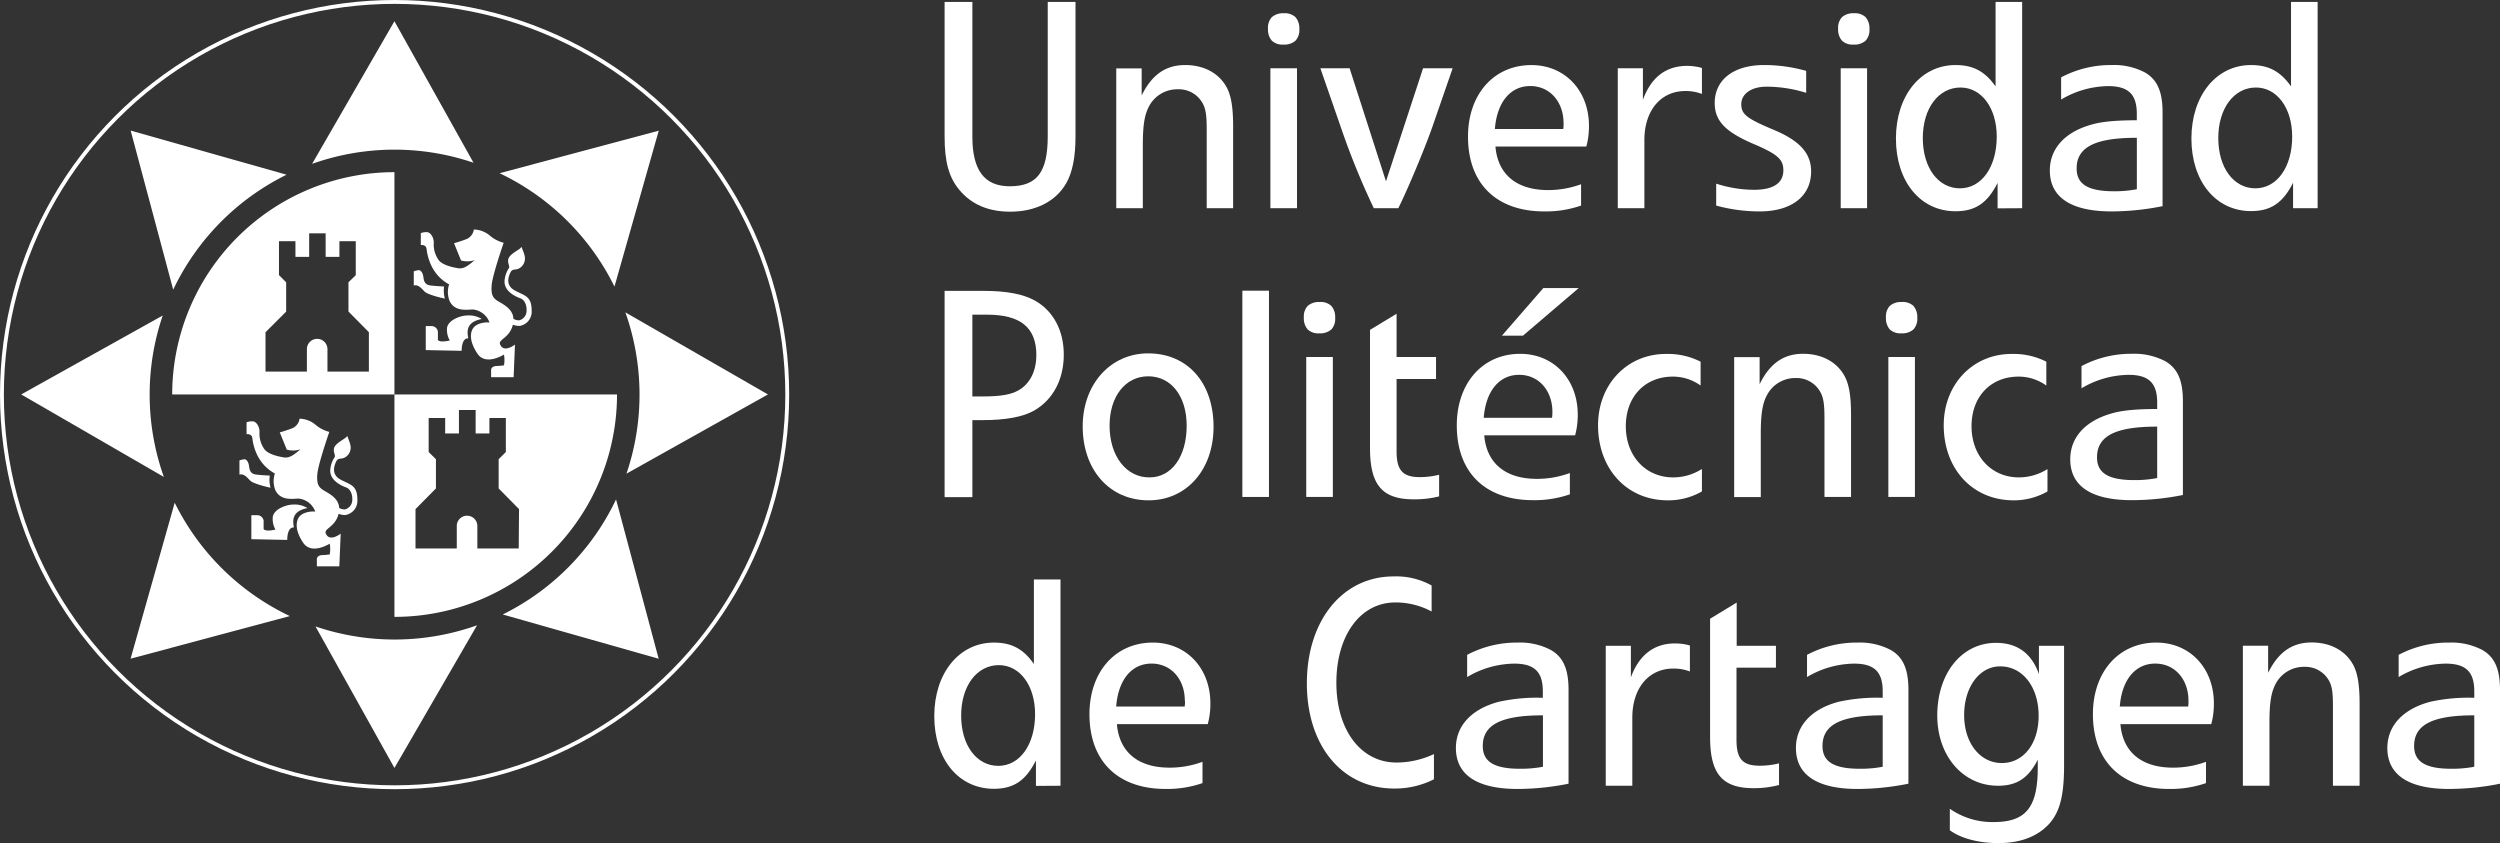
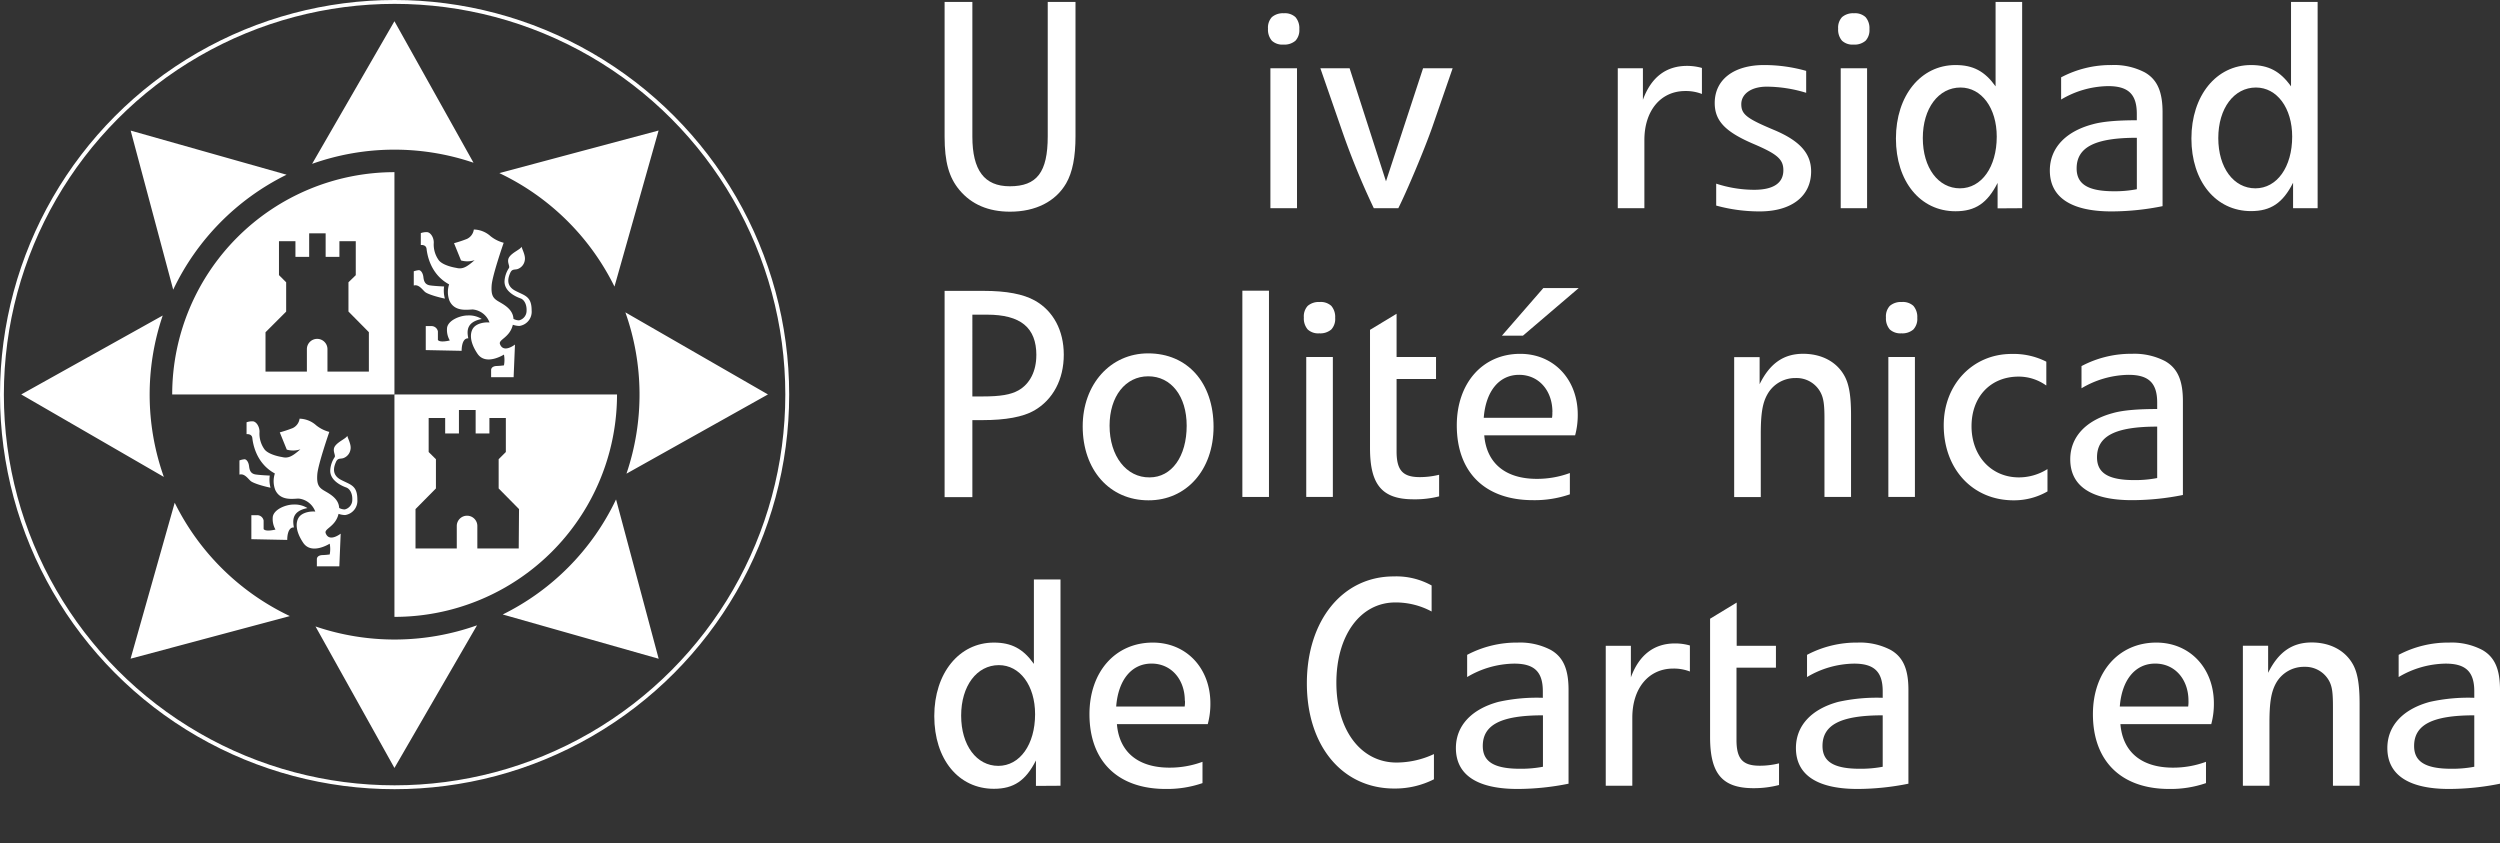
<svg xmlns="http://www.w3.org/2000/svg" viewBox="0 0 646.49 217.99">
  <rect x="0" y="0" width="646.49" height="217.99" fill="#333333" stroke="none" />
  <defs>
    <style>.cls-1,.cls-2{fill:#fff;}.cls-1{fill-rule:evenodd;}.cls-3{fill:none;stroke:#fff;stroke-miterlimit:3.86;}</style>
  </defs>
  <title>logo_upct_blanco</title>
  <g id="Capa_2" data-name="Capa 2">
    <g id="Capa_1-2" data-name="Capa 1">
      <path class="cls-1" d="M274.24,203.19V149.85h-6.88v21.83c-2.79-3.93-5.81-5.51-10.35-5.51-9,0-15.41,7.93-15.41,19,0,11.18,6.27,18.81,15.41,18.81,5.14,0,8.24-2.11,10.88-7.33v6.58Zm-6.57-18.51c0,7.85-3.93,13.37-9.52,13.37s-9.6-5.29-9.6-13S252.63,172,258.3,172C263.74,172,267.67,177.27,267.67,184.68Z" />
      <path class="cls-1" d="M313,181.89c0-9.09-6.19-15.72-14.88-15.72-9.75,0-16.39,7.61-16.39,18.51,0,12.16,7.32,19.34,19.71,19.34a28.12,28.12,0,0,0,9.52-1.51V197a24.43,24.43,0,0,1-8.53,1.51c-8.09,0-13-4-13.6-11.25h23.49A20,20,0,0,0,313,181.89Zm-6.57-.68a7.64,7.64,0,0,1-.08,1.5H288.64c.53-6.91,4-11.11,9.14-11.11S306.39,175.73,306.39,181.21Z" />
      <path class="cls-1" d="M370.81,201.52V195a22.92,22.92,0,0,1-9.67,2.19c-9.22,0-15.56-8.39-15.56-20.63s6.19-20.77,15.26-20.77a19.59,19.59,0,0,1,9.37,2.34v-6.73a18.83,18.83,0,0,0-9.83-2.34c-13.22,0-22.43,11.41-22.43,27.65s9.21,27.2,22.59,27.2A22.24,22.24,0,0,0,370.81,201.52Z" />
      <path class="cls-1" d="M405.62,202.66V178.41c0-5.22-1.29-8.47-4.61-10.35a17.16,17.16,0,0,0-8.54-1.89,27.4,27.4,0,0,0-13.07,3.17v5.74a24.35,24.35,0,0,1,12.16-3.47c5.22,0,7.41,2.11,7.41,7.17v1.67a45.69,45.69,0,0,0-11.48,1.05c-7,1.89-11,6.2-11,11.94,0,6.95,5.51,10.58,15.94,10.58A67,67,0,0,0,405.62,202.66ZM399,198.28a30.59,30.59,0,0,1-5.89.52c-6.73,0-9.67-1.81-9.67-5.89,0-5.51,4.76-7.93,15.56-7.93Z" />
      <path class="cls-1" d="M437,173.65v-6.73a13.85,13.85,0,0,0-3.86-.53c-5.43,0-9.29,3-11.4,8.77V167h-6.5v36.19h6.87V185.58c0-7.63,4.24-12.69,10.58-12.69A11.45,11.45,0,0,1,437,173.65Z" />
      <path class="cls-1" d="M460.05,203v-5.6a20.46,20.46,0,0,1-5,.61c-4.38,0-6-1.74-6-6.65V172.66h10.2V167H449.1V155.82L442.22,160v30.6c0,9.52,3.17,13.22,11.26,13.22A25.65,25.65,0,0,0,460.05,203Z" />
      <path class="cls-1" d="M493.51,202.66V178.41c0-5.22-1.29-8.47-4.61-10.35a17.16,17.16,0,0,0-8.54-1.89,27.4,27.4,0,0,0-13.07,3.17v5.74a24.32,24.32,0,0,1,12.16-3.47c5.22,0,7.41,2.11,7.41,7.17v1.67a45.83,45.83,0,0,0-11.49,1.05c-7,1.89-10.95,6.2-10.95,11.94,0,6.95,5.51,10.58,15.94,10.58A67,67,0,0,0,493.51,202.66Zm-6.65-4.38a30.59,30.59,0,0,1-5.89.52c-6.73,0-9.68-1.81-9.68-5.89,0-5.51,4.76-7.93,15.57-7.93Z" />
-       <path class="cls-1" d="M533.76,198V167h-6.5v7.33c-1.89-5.37-5.59-8.09-11.11-8.09-8.84,0-15.18,7.86-15.18,18.78,0,10.46,6.65,18.17,15.71,18.17,4.91,0,7.86-2,10.28-6.73v2c0,10.38-3.1,14.12-11.41,14.12a19.18,19.18,0,0,1-11.33-3.44v5.56c2.87,2.12,7.48,3.32,12.54,3.32,4.83,0,8.69-1.2,11.63-3.55C532.32,211.28,533.76,206.86,533.76,198Zm-6.58-12.88c0,7.2-3.92,12.2-9.52,12.2s-9.74-5.15-9.74-12.42,4-12.58,9.29-12.58C523,172.29,527.18,177.59,527.18,185.09Z" />
      <path class="cls-1" d="M572.5,181.89c0-9.09-6.19-15.72-14.88-15.72-9.75,0-16.4,7.61-16.4,18.51,0,12.16,7.33,19.34,19.72,19.34a28.12,28.12,0,0,0,9.52-1.51V197a24.47,24.47,0,0,1-8.53,1.51c-8.09,0-13-4-13.6-11.25h23.49A20,20,0,0,0,572.5,181.89Zm-6.57-.68a7.64,7.64,0,0,1-.08,1.5H548.17c.53-6.91,4-11.11,9.15-11.11S565.93,175.73,565.93,181.21Z" />
      <path class="cls-1" d="M610.18,203.19V182c0-5.06-.53-8.16-1.81-10.35-2-3.47-5.82-5.51-10.58-5.51-5.06,0-8.61,2.49-11.26,7.85v-7H580v36.19h6.87V186.94c0-5.36.46-8.08,1.74-10.35a8.25,8.25,0,0,1,7.33-4.15,7,7,0,0,1,6.35,3.62c.83,1.51,1,3.25,1,6.8v20.33Z" />
      <path class="cls-1" d="M646.49,202.66V178.41c0-5.22-1.28-8.47-4.61-10.35a17.13,17.13,0,0,0-8.54-1.89,27.36,27.36,0,0,0-13.06,3.17v5.74a24.3,24.3,0,0,1,12.16-3.47c5.21,0,7.4,2.11,7.4,7.17v1.67a45.69,45.69,0,0,0-11.48,1.05c-7,1.89-11,6.2-11,11.94,0,6.95,5.52,10.58,15.94,10.58A66.87,66.87,0,0,0,646.49,202.66Zm-6.65-4.38a30.59,30.59,0,0,1-5.89.52c-6.72,0-9.67-1.81-9.67-5.89,0-5.51,4.76-7.93,15.56-7.93Z" />
      <path class="cls-1" d="M275.09,91.72c0-6.27-2.72-11.33-7.48-14-3-1.67-7.33-2.5-13.22-2.5H244.27v53.34h7.18V108.64h2.71c5.9,0,10.43-.83,13.3-2.49C272.3,103.35,275.09,98.14,275.09,91.72Zm-7.1.15c0,4.08-1.66,7.4-4.61,9.07-2,1.13-4.68,1.58-9.29,1.58h-2.64V81.37h3.77C263.91,81.37,268,84.69,268,91.87Z" />
      <path class="cls-1" d="M313.82,110.38c0-11.41-6.72-19-16.92-19-9.75,0-16.92,8-16.92,18.88,0,11.26,6.95,19.12,17,19.12C306.8,129.42,313.82,121.49,313.82,110.38Zm-6.95-.3c0,7.93-3.85,13.37-9.59,13.37-6,.08-10.35-5.51-10.35-13.37,0-7.56,4.08-12.77,10-12.77S306.87,102.45,306.87,110.08Z" />
      <rect class="cls-2" x="321.27" y="75.17" width="6.88" height="53.34" />
      <path class="cls-1" d="M345.27,82.2a4.38,4.38,0,0,0-1-3.1,4,4,0,0,0-3-1,4.36,4.36,0,0,0-3.1,1,4,4,0,0,0-1,3,4.36,4.36,0,0,0,1,3.1,4,4,0,0,0,3,1,4.36,4.36,0,0,0,3.1-1A4,4,0,0,0,345.27,82.2Zm-.6,46.31V92.32h-6.88v36.19Z" />
      <path class="cls-1" d="M372.15,128.36v-5.59a21,21,0,0,1-5,.61c-4.38,0-6-1.74-6-6.65V98h10.2V92.32h-10.2V81.14l-6.87,4.16v30.6c0,9.51,3.17,13.22,11.25,13.22A25.27,25.27,0,0,0,372.15,128.36Z" />
      <path class="cls-1" d="M408.25,74.49H399.1L388.38,86.81h5.44ZM408,107.21c0-9.08-6.19-15.71-14.88-15.71-9.75,0-16.4,7.6-16.4,18.5,0,12.17,7.33,19.34,19.72,19.34a27.87,27.87,0,0,0,9.52-1.51v-5.51a24.48,24.48,0,0,1-8.54,1.51c-8.08,0-13-4-13.6-11.26h23.5A20,20,0,0,0,408,107.21Zm-6.57-.67a7.75,7.75,0,0,1-.08,1.5H383.69c.53-6.91,4-11.11,9.14-11.11S401.45,101.05,401.45,106.54Z" />
-       <path class="cls-1" d="M440.11,127.08v-5.74H440a13.78,13.78,0,0,1-7.33,2.11c-7.1,0-12.24-5.51-12.24-13.22s5-12.84,12.17-12.84a12.22,12.22,0,0,1,7.1,2.26h.07V93.53a18.67,18.67,0,0,0-9-2c-10,0-17.52,7.86-17.52,18.44,0,11.33,7.48,19.41,18,19.41A17.34,17.34,0,0,0,440.11,127.08Z" />
      <path class="cls-1" d="M478.67,128.51V107.36c0-5.06-.52-8.16-1.81-10.35-2-3.48-5.82-5.52-10.58-5.52-5.06,0-8.61,2.5-11.25,7.86v-7h-6.58v36.19h6.88V112.27c0-5.36.45-8.09,1.74-10.35a8.24,8.24,0,0,1,7.32-4.16,7,7,0,0,1,6.35,3.63c.83,1.51,1.06,3.25,1.06,6.8v20.32Z" />
      <path class="cls-1" d="M495.8,82.2a4.38,4.38,0,0,0-1-3.1,4,4,0,0,0-3-1,4.38,4.38,0,0,0-3.1,1,4,4,0,0,0-1,3,4.36,4.36,0,0,0,1,3.1,4.07,4.07,0,0,0,3,1,4.35,4.35,0,0,0,3.09-1A4,4,0,0,0,495.8,82.2Zm-.61,46.31V92.32h-6.87v36.19Z" />
      <path class="cls-1" d="M529.47,127.08v-5.74h-.07a13.81,13.81,0,0,1-7.33,2.11c-7.1,0-12.24-5.51-12.24-13.22s5-12.84,12.16-12.84a12.2,12.2,0,0,1,7.1,2.26h.08V93.53a18.7,18.7,0,0,0-9-2c-10,0-17.53,7.86-17.53,18.44,0,11.33,7.48,19.41,18.06,19.41A17.3,17.3,0,0,0,529.47,127.08Z" />
      <path class="cls-1" d="M564.49,128V103.73c0-5.21-1.29-8.46-4.61-10.35a17.27,17.27,0,0,0-8.54-1.89,27.3,27.3,0,0,0-13.07,3.18v5.74a24.37,24.37,0,0,1,12.17-3.48c5.21,0,7.4,2.12,7.4,7.18v1.66c-4.91,0-8.84.3-11.48,1.06-7,1.89-11,6.19-11,11.94,0,7,5.52,10.57,15.94,10.57A66.87,66.87,0,0,0,564.49,128Zm-6.65-4.38a29.81,29.81,0,0,1-5.89.53c-6.73,0-9.67-1.81-9.67-5.89,0-5.52,4.76-7.94,15.56-7.94Z" />
      <path class="cls-1" d="M278.12,35.25V.5h-7.18V35.25c0,9.3-2.8,12.92-9.82,12.92-6.58,0-9.67-4.15-9.67-12.84V.5h-7.18V35.33c0,6.57,1.13,10.58,3.85,13.82,3.1,3.71,7.48,5.59,13.07,5.59,6.65,0,11.79-2.64,14.51-7.32C277.36,44.55,278.12,40.54,278.12,35.25Z" />
-       <path class="cls-1" d="M318.88,53.84V32.68c0-5.06-.53-8.16-1.81-10.35-2-3.47-5.82-5.51-10.58-5.51-5.06,0-8.61,2.49-11.26,7.86v-7h-6.57V53.84h6.87V37.6c0-5.37.46-8.09,1.74-10.36a8.25,8.25,0,0,1,7.33-4.15A7,7,0,0,1,311,26.72c.83,1.51,1.05,3.24,1.05,6.8V53.84Z" />
      <path class="cls-1" d="M336,7.53a4.36,4.36,0,0,0-1-3.1,4,4,0,0,0-3-1,4.36,4.36,0,0,0-3.1,1,4,4,0,0,0-1,3,4.38,4.38,0,0,0,1,3.1,4,4,0,0,0,3,1,4.36,4.36,0,0,0,3.1-1A4,4,0,0,0,336,7.53Zm-.6,46.31V17.65h-6.88V53.84Z" />
      <path class="cls-1" d="M375.65,17.65H368l-9.59,29.24L349,17.65h-7.56l5.82,16.77a195.68,195.68,0,0,0,8,19.42h6.34c2.19-4.38,6.58-14.73,8.77-20.93Z" />
-       <path class="cls-1" d="M410.9,32.54c0-9.09-6.2-15.71-14.88-15.71-9.75,0-16.4,7.6-16.4,18.5,0,12.16,7.33,19.34,19.72,19.34a27.87,27.87,0,0,0,9.52-1.51V47.64a24.52,24.52,0,0,1-8.54,1.51c-8.08,0-13-4-13.6-11.25h23.5A20,20,0,0,0,410.9,32.54Zm-6.57-.68a7.64,7.64,0,0,1-.08,1.5H386.57c.53-6.9,4-11.11,9.14-11.11S404.33,26.38,404.33,31.86Z" />
      <path class="cls-1" d="M440.11,24.3V17.57a14.16,14.16,0,0,0-3.85-.53c-5.44,0-9.29,2.95-11.41,8.77V17.65h-6.5V53.84h6.88V36.23c0-7.63,4.23-12.69,10.58-12.69A11.37,11.37,0,0,1,440.11,24.3Z" />
      <path class="cls-1" d="M468.35,44.32c0-4.61-2.87-7.86-9.44-10.65-7.18-3-8.62-4.08-8.62-6.73s2.57-4.53,6.58-4.53A35.28,35.28,0,0,1,467.07,24V18.33a40.08,40.08,0,0,0-10.88-1.51c-7.86,0-12.77,3.78-12.77,9.82,0,4.61,2.72,7.48,10.2,10.65,6,2.57,7.55,3.93,7.55,6.73,0,3.32-2.57,5.06-7.55,5.06a31.87,31.87,0,0,1-9.82-1.59v5.67a42.21,42.21,0,0,0,11.25,1.51C463.29,54.67,468.35,50.74,468.35,44.32Z" />
      <path class="cls-1" d="M483.43,7.53a4.36,4.36,0,0,0-1-3.1,4,4,0,0,0-3-1,4.35,4.35,0,0,0-3.09,1,4,4,0,0,0-1,3,4.33,4.33,0,0,0,1,3.1,4,4,0,0,0,3,1,4.33,4.33,0,0,0,3.09-1A4,4,0,0,0,483.43,7.53Zm-.61,46.31V17.65H476V53.84Z" />
      <path class="cls-1" d="M522.92,53.84V.5h-6.87V22.33c-2.8-3.92-5.82-5.51-10.36-5.51-9,0-15.41,7.93-15.41,19s6.27,18.81,15.41,18.81c5.14,0,8.24-2.11,10.88-7.33v6.58Zm-6.57-18.51c0,7.86-3.93,13.37-9.52,13.37s-9.6-5.29-9.6-13,4.08-13.07,9.75-13.07C512.42,22.64,516.35,27.92,516.35,35.33Z" />
      <path class="cls-1" d="M559.23,53.31V29.06c0-5.22-1.29-8.46-4.61-10.35a17.16,17.16,0,0,0-8.54-1.89A27.4,27.4,0,0,0,533,20v5.74a24.32,24.32,0,0,1,12.16-3.47c5.22,0,7.41,2.11,7.41,7.18V31.1c-4.91,0-8.84.3-11.49,1.06-7,1.88-11,6.19-11,11.93,0,6.95,5.51,10.58,15.94,10.58A67,67,0,0,0,559.23,53.31Zm-6.65-4.38a29.81,29.81,0,0,1-5.89.53c-6.73,0-9.68-1.82-9.68-5.9,0-5.51,4.77-7.93,15.57-7.93Z" />
      <path class="cls-1" d="M599.33,53.84V.5h-6.88V22.33c-2.79-3.92-5.82-5.51-10.35-5.51-9,0-15.41,7.93-15.41,19S573,54.59,582.1,54.59c5.14,0,8.24-2.11,10.88-7.33v6.58Zm-6.58-18.51c0,7.86-3.93,13.37-9.52,13.37s-9.59-5.29-9.59-13,4.08-13.07,9.74-13.07C588.82,22.64,592.75,27.92,592.75,35.33Z" />
      <circle class="cls-3" cx="102.04" cy="102.04" r="101.54" />
-       <path class="cls-1" d="M44.79,74.91l-11-41.14L74.11,45.18A63.52,63.52,0,0,0,44.79,74.91Zm-2.42,48.42L5.49,102,42.08,81.59a63.57,63.57,0,0,0,.29,41.74Zm32.53,36-41.13,11L45.18,130A63.56,63.56,0,0,0,74.9,159.29Zm48.43,2.42L102,198.59,81.59,162a63.57,63.57,0,0,0,41.74-.29Zm36-32.53,11,41.13L130,158.9A63.54,63.54,0,0,0,159.29,129.18Zm2.42-48.43L198.59,102,162,122.49a63.57,63.57,0,0,0-.29-41.74Zm-32.53-36,41.13-11L158.9,74.11A63.54,63.54,0,0,0,129.18,44.79ZM102,5.49l20.45,36.59a63.57,63.57,0,0,0-41.74.29Z" />
+       <path class="cls-1" d="M44.79,74.91l-11-41.14L74.11,45.18A63.52,63.52,0,0,0,44.79,74.91Zm-2.42,48.42L5.49,102,42.08,81.59a63.57,63.57,0,0,0,.29,41.74Zm32.53,36-41.13,11L45.18,130A63.56,63.56,0,0,0,74.9,159.29Zm48.43,2.42L102,198.59,81.59,162a63.57,63.57,0,0,0,41.74-.29Zm36-32.53,11,41.13L130,158.9A63.54,63.54,0,0,0,159.29,129.18Zm2.42-48.43L198.59,102,162,122.49a63.57,63.57,0,0,0-.29-41.74m-32.53-36,41.13-11L158.9,74.11A63.54,63.54,0,0,0,129.18,44.79ZM102,5.49l20.45,36.59a63.57,63.57,0,0,0-41.74.29Z" />
      <path class="cls-1" d="M132.78,82.46a3.11,3.11,0,0,0,1.44.38,2.53,2.53,0,0,0,1.95-2.47c.08-1.54-.56-2.86-1.57-3.21s-4.25-1.71-4.13-4.48a6.79,6.79,0,0,1,1.16-3.39c.28-.57-.75-1.73.12-2.9s2.69-1.82,3.14-2.58c.15.75,1.09,2.3.81,3.56a2.84,2.84,0,0,1-1.86,2.21c-.78.24-1.42-.1-1.9,1s-1.23,3.23,1.23,4.56,4.31,1.38,4.31,5.15a3.71,3.71,0,0,1-3.17,4,5.47,5.47,0,0,1-1.69-.31c-.79,3.35-3.77,3.8-3.33,5,.92,2.47,3.88.12,3.88.12l-.35,8.45H127s0-1,0-1.83.87-1.08,1.51-1.08a17.55,17.55,0,0,0,1.81-.16,7.46,7.46,0,0,0,0-2.79s-4.69,3-6.86-.24-1.86-5.44-1.14-6.54c.92-1.38,3.17-1.64,4.27-1.51a5.13,5.13,0,0,0-4.3-3.37c-1.32,0-4.71.72-6.06-2.27a6.35,6.35,0,0,1-.09-4.22c-5-2.69-5.69-8-5.83-9.18s-1.49-1-1.49-1V60.28a4.33,4.33,0,0,1,1.56-.25c.9,0,1.82,1.31,1.79,2.75a6.91,6.91,0,0,0,1.34,4.57c1.21,1.44,4.48,1.92,4.48,1.92,1.61.42,2.7-.2,4.75-2a5.91,5.91,0,0,1-3.52.08l-1.81-4.46a33.17,33.17,0,0,0,3.32-1.1,3.15,3.15,0,0,0,1.8-2.44,6.66,6.66,0,0,1,4.34,1.74,9.07,9.07,0,0,0,3.38,1.69s-2.92,8.38-3.11,11,.42,3.37,1.73,4.15S132.66,79.92,132.78,82.46Zm-8.25,0a6.19,6.19,0,0,0-3.51-.89c-2.22,0-5.43,1.41-5.43,3.47a5.31,5.31,0,0,0,.73,3s-2.53.66-3.08-.13V85.7a1.7,1.7,0,0,0-1.69-1.38H110.1v6.21l9.28.19s-.09-3.34,1.72-3.22C120.78,85.84,120.42,83.31,124.53,82.5ZM107,70.16a5.72,5.72,0,0,1,1.3-.3c.55,0,1.07.76,1.19,1.81s.42,1.94,1.72,2.13,3.63.28,3.63.28a7.64,7.64,0,0,0,.21,3.14c-1.81-.37-4.47-1.13-5.17-1.75s-1.59-2-2.88-1.64Z" />
      <path class="cls-1" d="M87.71,131.36a3.11,3.11,0,0,0,1.44.38,2.53,2.53,0,0,0,1.95-2.47c.08-1.54-.56-2.85-1.57-3.21s-4.25-1.71-4.13-4.48a6.7,6.7,0,0,1,1.16-3.38c.28-.58-.75-1.74.12-2.9s2.69-1.83,3.14-2.59c.15.75,1.09,2.3.81,3.56a2.83,2.83,0,0,1-1.87,2.21c-.77.24-1.41-.1-1.89,1s-1.23,3.23,1.23,4.56,4.31,1.38,4.31,5.15a3.71,3.71,0,0,1-3.17,4,5.47,5.47,0,0,1-1.69-.31c-.79,3.35-3.77,3.8-3.33,5,.92,2.47,3.88.12,3.88.12l-.35,8.45H81.94s0-1,0-1.83.87-1.08,1.51-1.08a17.55,17.55,0,0,0,1.81-.16,7.46,7.46,0,0,0,0-2.79s-4.69,3-6.86-.24-1.86-5.44-1.14-6.54c.92-1.38,3.17-1.64,4.27-1.51a5.14,5.14,0,0,0-4.3-3.37c-1.32,0-4.71.72-6.06-2.26a6.38,6.38,0,0,1-.09-4.23c-5-2.69-5.69-8-5.83-9.17s-1.49-1-1.49-1v-3.07a4.33,4.33,0,0,1,1.56-.25c.9,0,1.82,1.31,1.79,2.75a6.91,6.91,0,0,0,1.34,4.57c1.21,1.44,4.48,1.92,4.48,1.92,1.61.42,2.7-.2,4.75-2a5.91,5.91,0,0,1-3.52.08l-1.81-4.46a33.17,33.17,0,0,0,3.32-1.1,3.15,3.15,0,0,0,1.8-2.44A6.66,6.66,0,0,1,81.78,110a9.07,9.07,0,0,0,3.38,1.69s-2.92,8.38-3.11,11,.42,3.37,1.73,4.16S87.59,128.83,87.71,131.36Zm-8.25,0a6.19,6.19,0,0,0-3.51-.89c-2.22,0-5.43,1.41-5.43,3.47a5.37,5.37,0,0,0,.72,3s-2.52.66-3.07-.13V134.6a1.7,1.7,0,0,0-1.69-1.38H65v6.21l9.28.19s-.09-3.34,1.72-3.22C75.71,134.74,75.35,132.21,79.46,131.4ZM61.92,119.06a5.72,5.72,0,0,1,1.3-.3c.55,0,1.07.76,1.19,1.81s.42,1.94,1.72,2.13,3.63.28,3.63.28a7.76,7.76,0,0,0,.2,3.14c-1.8-.37-4.46-1.13-5.16-1.75s-1.59-2-2.88-1.64Z" />
      <path class="cls-2" d="M44.53,102H102V44.52A57.52,57.52,0,0,0,44.53,102ZM95.39,96.1H84.68V90.29a2.66,2.66,0,1,0-5.32,0V96.1H68.66l0-10.18L74,80.58V73l-1.86-1.86V62.37h4.26v4.05h3.55V60.34h4.26v6.08h3.56V62.37H92v8.79L90.11,73v7.56l5.28,5.34Z" />
      <path class="cls-2" d="M102,102v57.52A57.52,57.52,0,0,0,159.56,102Zm32.14,39.83h-10.7v-5.81a2.66,2.66,0,1,0-5.32,0v5.81H107.45l0-10.18,5.28-5.34v-7.56l-1.88-1.86v-8.79h4.27v4h3.56v-6.08H123v6.08h3.56v-4h4.25v8.79l-1.86,1.86v7.56l5.27,5.34Z" />
    </g>
  </g>
</svg>